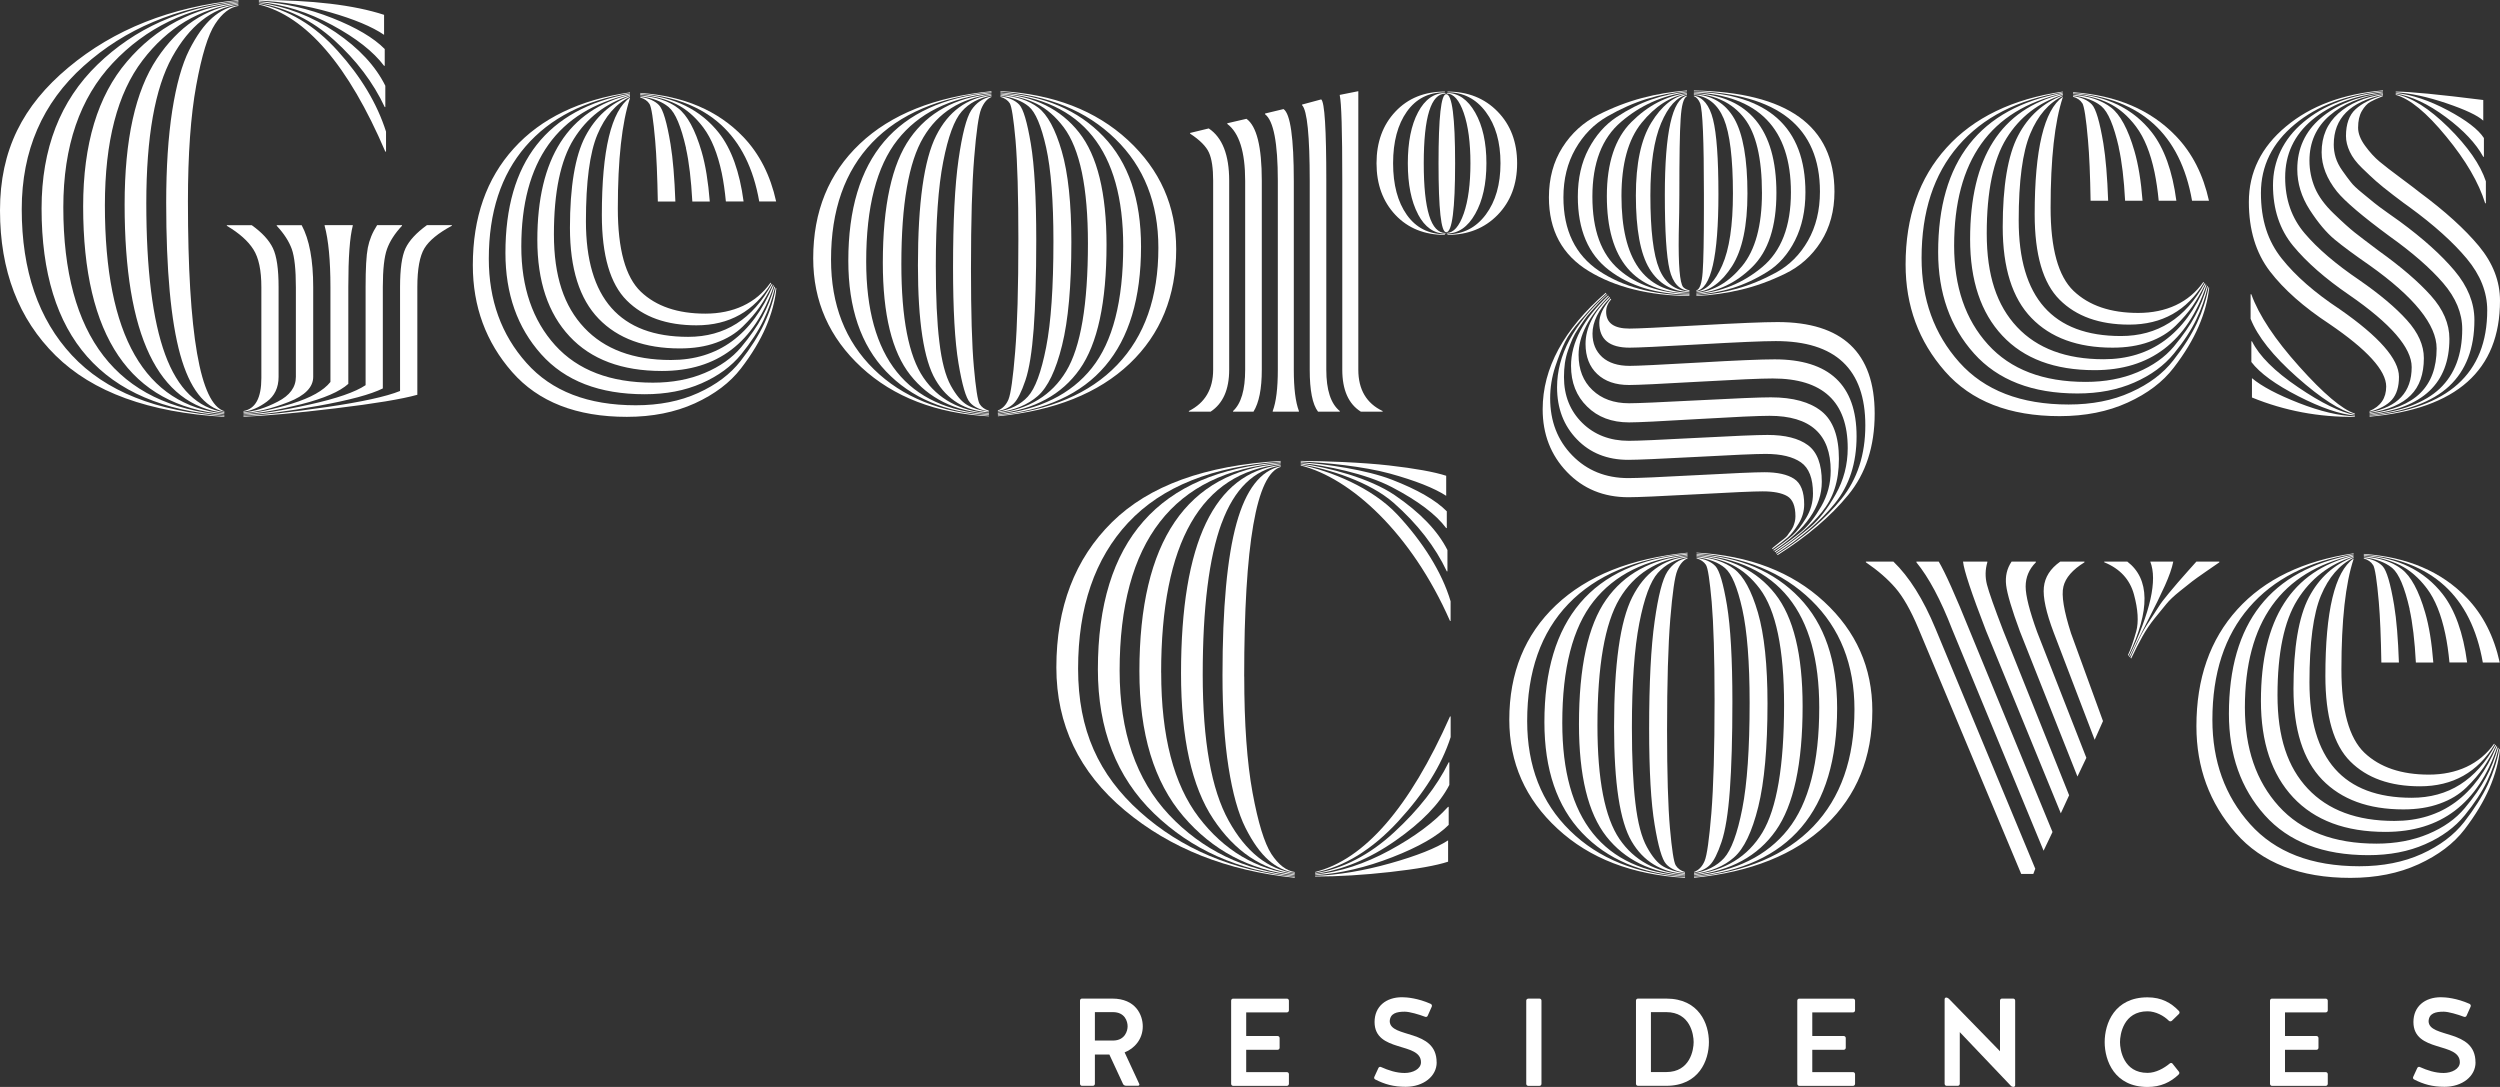
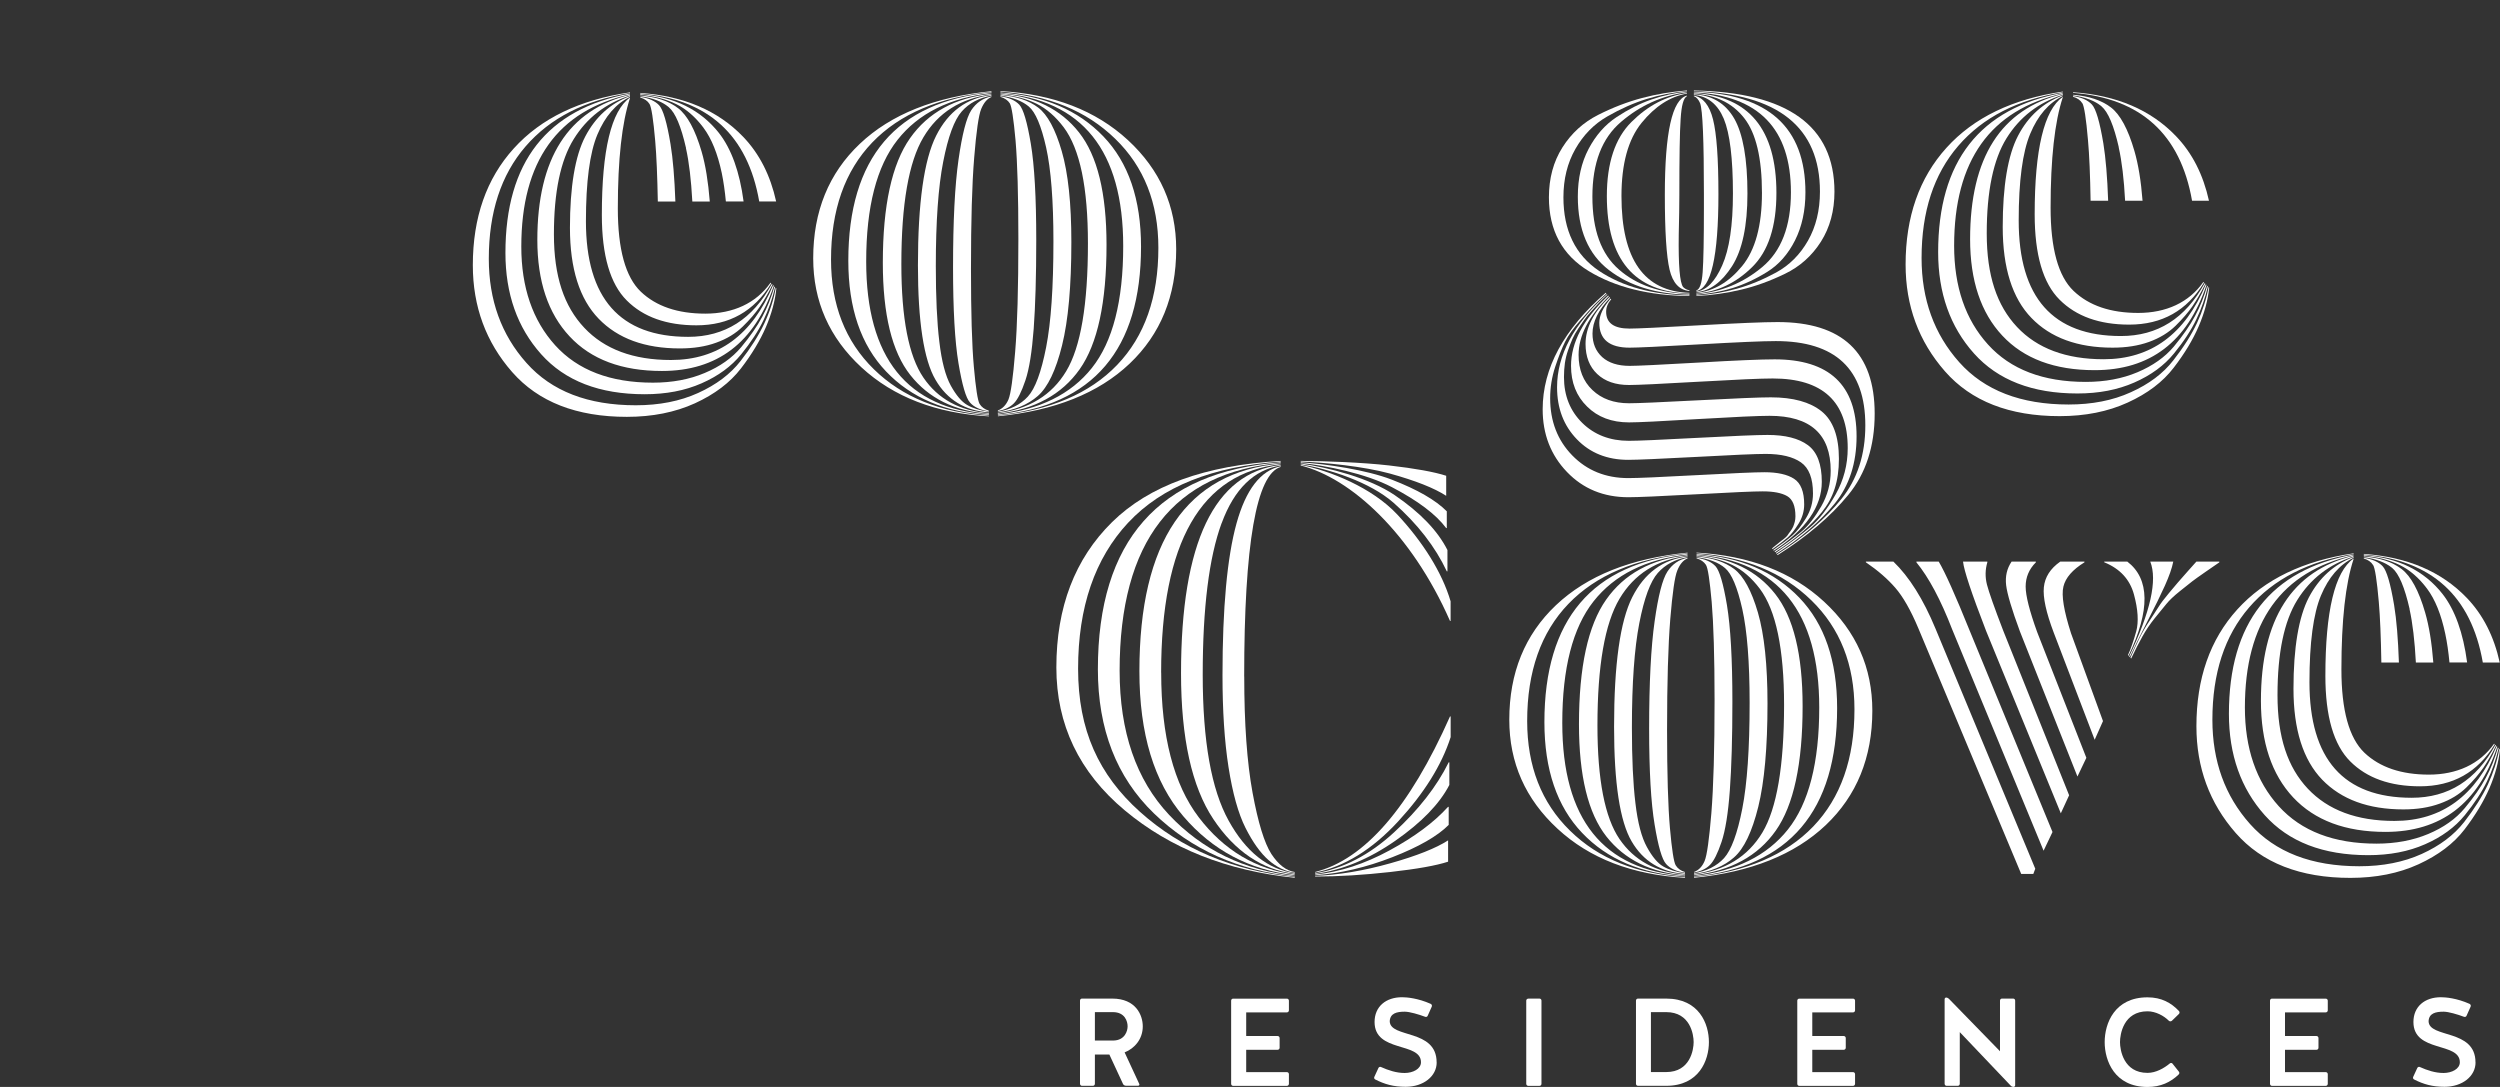
<svg xmlns="http://www.w3.org/2000/svg" width="46" height="20" viewBox="0 0 46 20" fill="none">
  <rect x="0" y="0" width="46" height="20" fill="#333333" stroke="none" />
  <path d="M20.748 18.885C20.748 18.795 20.7 18.623 20.477 18.623H20.146V19.146H20.486C20.7 19.142 20.748 18.967 20.748 18.885ZM20.146 19.942C20.146 19.962 20.13 19.979 20.11 19.979H19.908C19.888 19.979 19.872 19.962 19.872 19.942V18.411C19.872 18.39 19.888 18.374 19.908 18.374H20.466C20.898 18.374 21.027 18.677 21.027 18.885C21.027 19.119 20.877 19.291 20.693 19.364C20.777 19.547 20.879 19.763 20.963 19.946C20.971 19.96 20.959 19.977 20.943 19.977H20.716C20.694 19.977 20.673 19.964 20.664 19.946L20.412 19.403H20.146V19.942Z" fill="white" />
  <path d="M22.93 19.314V19.727H23.679C23.699 19.727 23.716 19.743 23.716 19.764V19.943C23.716 19.963 23.699 19.98 23.679 19.98H22.689C22.669 19.98 22.653 19.963 22.653 19.943V18.412C22.653 18.391 22.669 18.375 22.689 18.375H23.679C23.699 18.375 23.716 18.391 23.716 18.412V18.591C23.716 18.611 23.699 18.628 23.679 18.628H22.93V19.063H23.509C23.529 19.063 23.545 19.08 23.545 19.1V19.279C23.545 19.299 23.529 19.316 23.509 19.316H22.93V19.314Z" fill="white" />
  <path d="M26.435 19.548C26.435 19.803 26.192 19.997 25.865 19.997C25.64 19.997 25.479 19.951 25.304 19.862C25.286 19.853 25.279 19.832 25.288 19.814L25.363 19.651C25.372 19.633 25.392 19.624 25.41 19.633C25.549 19.695 25.694 19.743 25.846 19.743C25.998 19.743 26.146 19.668 26.146 19.546C26.146 19.166 25.292 19.374 25.292 18.805C25.292 18.519 25.502 18.349 25.798 18.349C25.884 18.349 26.089 18.366 26.325 18.471C26.345 18.48 26.352 18.503 26.345 18.521L26.27 18.689C26.263 18.709 26.241 18.716 26.223 18.709C26.109 18.666 25.937 18.615 25.848 18.615C25.698 18.615 25.58 18.645 25.571 18.789C25.575 19.11 26.434 18.924 26.434 19.548" fill="white" />
  <path d="M28.12 18.374H28.326C28.347 18.374 28.363 18.39 28.363 18.411V19.943C28.363 19.963 28.347 19.98 28.326 19.98H28.12C28.1 19.98 28.083 19.963 28.083 19.943V18.412C28.083 18.391 28.1 18.375 28.12 18.375V18.374Z" fill="white" />
  <path d="M30.658 19.726C31.099 19.726 31.163 19.316 31.163 19.174C31.163 19.032 31.099 18.623 30.658 18.623H30.377V19.726H30.658ZM30.139 19.979C30.118 19.979 30.102 19.962 30.102 19.942V18.411C30.102 18.39 30.118 18.374 30.139 18.374H30.658C31.264 18.374 31.444 18.839 31.444 19.174C31.444 19.508 31.265 19.979 30.658 19.979H30.139Z" fill="white" />
  <path d="M33.346 19.314V19.727H34.096C34.116 19.727 34.133 19.743 34.133 19.764V19.943C34.133 19.963 34.116 19.98 34.096 19.98H33.106C33.086 19.98 33.07 19.963 33.07 19.943V18.412C33.07 18.391 33.086 18.375 33.106 18.375H34.096C34.116 18.375 34.133 18.391 34.133 18.412V18.591C34.133 18.611 34.116 18.628 34.096 18.628H33.346V19.063H33.926C33.946 19.063 33.962 19.08 33.962 19.1V19.279C33.962 19.299 33.946 19.316 33.926 19.316H33.346V19.314Z" fill="white" />
  <path d="M35.817 19.979C35.797 19.979 35.781 19.962 35.781 19.942V18.385C35.781 18.369 35.794 18.355 35.808 18.355C35.826 18.355 35.844 18.363 35.858 18.376L36.8 19.343V18.411C36.8 18.39 36.816 18.374 36.836 18.374H37.043C37.063 18.374 37.079 18.39 37.079 18.411V19.969C37.079 19.986 37.065 19.999 37.048 19.999C37.031 19.999 37.011 19.992 36.998 19.977L36.06 18.991V19.942C36.06 19.962 36.044 19.979 36.024 19.979H35.817Z" fill="white" />
  <path d="M39.96 18.784C39.944 18.797 39.921 18.795 39.907 18.782C39.816 18.69 39.664 18.608 39.514 18.608C39.072 18.608 39.008 19.032 39.008 19.175C39.008 19.317 39.072 19.741 39.514 19.741C39.669 19.741 39.821 19.654 39.925 19.567C39.942 19.554 39.964 19.556 39.975 19.572L40.091 19.718C40.105 19.734 40.102 19.757 40.087 19.771C39.939 19.913 39.757 20 39.514 20C38.908 20 38.726 19.518 38.726 19.175C38.726 18.831 38.907 18.351 39.514 18.351C39.77 18.351 39.948 18.45 40.094 18.604C40.107 18.62 40.107 18.643 40.092 18.657L39.96 18.785V18.784Z" fill="white" />
  <path d="M42.044 19.314V19.727H42.794C42.814 19.727 42.831 19.743 42.831 19.764V19.943C42.831 19.963 42.814 19.98 42.794 19.98H41.804C41.784 19.98 41.768 19.963 41.768 19.943V18.412C41.768 18.391 41.784 18.375 41.804 18.375H42.794C42.814 18.375 42.831 18.391 42.831 18.412V18.591C42.831 18.611 42.814 18.628 42.794 18.628H42.044V19.063H42.624C42.644 19.063 42.66 19.08 42.66 19.1V19.279C42.66 19.299 42.644 19.316 42.624 19.316H42.044V19.314Z" fill="white" />
  <path d="M45.55 19.548C45.55 19.803 45.307 19.997 44.98 19.997C44.755 19.997 44.594 19.951 44.419 19.862C44.401 19.853 44.394 19.832 44.403 19.814L44.478 19.651C44.487 19.633 44.507 19.624 44.525 19.633C44.664 19.695 44.809 19.743 44.961 19.743C45.113 19.743 45.261 19.668 45.261 19.546C45.261 19.166 44.407 19.374 44.407 18.805C44.407 18.519 44.617 18.349 44.913 18.349C44.999 18.349 45.204 18.366 45.44 18.471C45.46 18.48 45.467 18.503 45.46 18.521L45.385 18.689C45.378 18.709 45.356 18.716 45.337 18.709C45.224 18.666 45.052 18.615 44.963 18.615C44.813 18.615 44.694 18.645 44.686 18.789C44.69 19.11 45.549 18.924 45.549 19.548" fill="white" />
-   <path d="M4.763 0.084V0.072C5.304 0.175 5.788 0.463 6.215 0.938C6.643 1.412 6.939 1.907 7.103 2.422V2.79H7.09C6.409 1.2 5.633 0.297 4.763 0.083M4.763 0.059V0.047C5.272 0.119 5.742 0.301 6.174 0.593C6.605 0.886 6.91 1.215 7.09 1.578V1.97H7.079C6.868 1.519 6.558 1.109 6.15 0.74C5.743 0.372 5.28 0.145 4.763 0.058M4.763 0.036V0.024C5.225 0.055 5.675 0.159 6.115 0.332C6.554 0.506 6.876 0.696 7.079 0.902V1.211H7.067C6.871 0.95 6.554 0.701 6.115 0.463C5.675 0.226 5.226 0.083 4.763 0.036ZM4.763 0.012V0C5.742 0 6.511 0.091 7.067 0.273V0.641C6.847 0.491 6.516 0.353 6.074 0.226C5.631 0.099 5.193 0.029 4.763 0.012ZM4.48 7.599V7.587C4.676 7.572 4.886 7.507 5.109 7.391C5.333 7.277 5.444 7.124 5.444 6.934V5.283C5.444 4.959 5.419 4.725 5.369 4.583C5.317 4.441 5.226 4.298 5.092 4.155V4.144H5.551C5.692 4.405 5.763 4.785 5.763 5.283V6.934C5.763 7.124 5.612 7.279 5.31 7.397C5.008 7.516 4.731 7.583 4.481 7.599M4.48 7.646V7.633C4.793 7.617 5.199 7.555 5.698 7.443C6.195 7.333 6.538 7.214 6.727 7.087V5.282C6.727 4.942 6.74 4.7 6.768 4.558C6.796 4.416 6.852 4.277 6.939 4.143H7.397V4.154C7.264 4.296 7.172 4.44 7.121 4.582C7.07 4.724 7.044 4.958 7.044 5.282V7.147C6.824 7.257 6.428 7.364 5.857 7.467C5.284 7.57 4.826 7.629 4.481 7.645M4.48 7.622V7.61C4.73 7.594 5.029 7.532 5.374 7.426C5.718 7.319 5.954 7.187 6.08 7.028V5.282C6.08 4.791 6.044 4.416 5.973 4.154V4.143H6.491V4.154C6.436 4.36 6.409 4.736 6.409 5.282V7.063C6.252 7.205 5.964 7.33 5.545 7.437C5.125 7.543 4.771 7.605 4.48 7.621M4.48 7.669V7.657C4.849 7.641 5.358 7.585 6.009 7.49C6.659 7.395 7.11 7.296 7.361 7.194V5.282C7.361 4.95 7.394 4.713 7.461 4.57C7.528 4.428 7.659 4.285 7.855 4.143H8.314V4.154C8.063 4.289 7.895 4.427 7.809 4.569C7.723 4.712 7.679 4.949 7.679 5.281V7.264C7.397 7.343 6.893 7.427 6.169 7.514C5.443 7.601 4.881 7.652 4.481 7.668M4.48 7.575V7.563C4.7 7.523 4.809 7.322 4.809 6.957V5.283C4.809 4.974 4.761 4.743 4.662 4.589C4.564 4.434 4.402 4.29 4.174 4.155V4.144H4.633C4.822 4.279 4.951 4.419 5.021 4.565C5.092 4.712 5.126 4.951 5.126 5.283V6.934C5.126 7.132 5.053 7.284 4.909 7.391C4.764 7.498 4.621 7.56 4.479 7.575M4.128 7.563V7.575C3.759 7.496 3.489 7.146 3.316 6.525C3.144 5.904 3.058 4.971 3.058 3.729C3.058 3.08 3.095 2.516 3.169 2.037C3.244 1.559 3.348 1.186 3.481 0.921C3.615 0.657 3.756 0.458 3.905 0.328C4.054 0.197 4.215 0.121 4.387 0.097V0.109C4.23 0.133 4.087 0.244 3.958 0.442C3.828 0.639 3.712 1.016 3.611 1.57C3.509 2.124 3.458 2.836 3.458 3.707C3.458 6.145 3.682 7.431 4.129 7.566M4.128 7.586V7.598C2.905 7.447 2.293 6.169 2.293 3.764C2.293 2.569 2.491 1.674 2.887 1.08C3.283 0.487 3.782 0.15 4.386 0.071V0.083C3.892 0.154 3.486 0.477 3.168 1.05C2.851 1.624 2.692 2.521 2.692 3.739C2.692 4.957 2.808 5.894 3.039 6.523C3.27 7.152 3.632 7.507 4.127 7.585M4.128 7.61V7.622C2.396 7.464 1.53 6.189 1.53 3.799C1.53 2.652 1.798 1.763 2.335 1.134C2.872 0.505 3.555 0.143 4.387 0.048V0.06C3.674 0.155 3.085 0.505 2.623 1.111C2.161 1.716 1.93 2.605 1.93 3.776C1.93 6.174 2.662 7.452 4.129 7.61M4.128 7.634V7.647C1.886 7.473 0.765 6.203 0.765 3.836C0.765 2.736 1.107 1.853 1.794 1.188C2.48 0.524 3.344 0.136 4.387 0.025V0.037C3.454 0.14 2.684 0.513 2.076 1.159C1.469 1.804 1.165 2.689 1.165 3.813C1.165 6.187 2.152 7.462 4.128 7.636M4.128 7.658V7.67C2.74 7.592 1.706 7.215 1.023 6.542C0.341 5.869 0 4.98 0 3.871C0 2.762 0.419 1.942 1.258 1.242C2.097 0.541 3.139 0.128 4.386 0.001V0.013C3.249 0.132 2.3 0.532 1.541 1.213C0.78 1.894 0.4 2.773 0.4 3.848C0.4 4.981 0.708 5.876 1.323 6.537C1.938 7.198 2.873 7.572 4.128 7.659" fill="white" />
  <path d="M18.408 1.784V1.771C18.565 1.795 18.68 1.847 18.755 1.926C18.829 2.005 18.9 2.245 18.967 2.644C19.034 3.044 19.067 3.635 19.067 4.418C19.067 5.083 19.051 5.627 19.02 6.05C18.988 6.474 18.938 6.791 18.867 7C18.796 7.21 18.726 7.35 18.655 7.422C18.584 7.493 18.487 7.54 18.361 7.564V7.552C18.447 7.52 18.512 7.452 18.556 7.35C18.598 7.248 18.64 6.954 18.679 6.472C18.719 5.989 18.738 5.297 18.738 4.394C18.738 3.587 18.72 2.983 18.686 2.583C18.65 2.183 18.614 1.956 18.58 1.901C18.545 1.846 18.488 1.806 18.41 1.783M18.408 1.76V1.748C18.698 1.771 18.93 1.849 19.102 1.979C19.274 2.11 19.419 2.377 19.536 2.781C19.654 3.185 19.713 3.742 19.713 4.455C19.713 5.262 19.656 5.896 19.542 6.354C19.429 6.813 19.28 7.124 19.096 7.286C18.911 7.448 18.666 7.549 18.36 7.588V7.576C18.595 7.536 18.78 7.443 18.913 7.297C19.047 7.151 19.159 6.848 19.249 6.389C19.339 5.93 19.383 5.281 19.383 4.442C19.383 3.69 19.338 3.114 19.249 2.714C19.159 2.314 19.053 2.064 18.931 1.961C18.809 1.858 18.635 1.791 18.407 1.759M18.408 1.737V1.724C19.035 1.771 19.517 2.009 19.854 2.437C20.192 2.865 20.36 3.553 20.36 4.503C20.36 5.564 20.196 6.327 19.866 6.794C19.536 7.261 19.035 7.534 18.36 7.613V7.601C18.933 7.529 19.352 7.272 19.618 6.83C19.885 6.387 20.018 5.603 20.018 4.479C20.018 3.965 19.981 3.529 19.907 3.173C19.832 2.818 19.721 2.54 19.572 2.342C19.423 2.145 19.256 1.999 19.072 1.908C18.888 1.817 18.667 1.76 18.408 1.737ZM18.408 1.713V1.702C19.207 1.757 19.838 2.026 20.301 2.509C20.764 2.991 20.995 3.668 20.995 4.539C20.995 6.431 20.117 7.464 18.361 7.638V7.626C19.129 7.539 19.706 7.254 20.09 6.771C20.474 6.289 20.667 5.541 20.667 4.528C20.667 2.771 19.914 1.833 18.409 1.714M18.408 1.688V1.676C19.38 1.731 20.162 2.032 20.754 2.578C21.345 3.124 21.642 3.793 21.642 4.585C21.642 5.447 21.355 6.15 20.784 6.692C20.212 7.234 19.405 7.557 18.362 7.659V7.647C19.319 7.552 20.05 7.242 20.555 6.715C21.061 6.188 21.314 5.47 21.314 4.56C21.314 3.737 21.05 3.068 20.52 2.554C19.991 2.039 19.287 1.751 18.409 1.687M18.243 1.772V1.785C18.164 1.816 18.102 1.89 18.054 2.005C18.007 2.119 17.964 2.419 17.925 2.901C17.885 3.384 17.866 4.065 17.866 4.944C17.866 5.751 17.883 6.353 17.919 6.749C17.954 7.145 17.99 7.372 18.024 7.431C18.059 7.49 18.116 7.532 18.194 7.556V7.568C18.037 7.544 17.922 7.491 17.848 7.407C17.773 7.325 17.703 7.083 17.636 6.683C17.569 6.283 17.536 5.696 17.536 4.92C17.536 4.073 17.569 3.415 17.636 2.943C17.703 2.473 17.781 2.168 17.871 2.029C17.961 1.891 18.085 1.806 18.242 1.774M18.243 1.748V1.76C18.015 1.8 17.833 1.896 17.696 2.051C17.559 2.205 17.445 2.514 17.355 2.976C17.264 3.439 17.219 4.079 17.219 4.894C17.219 5.463 17.24 5.929 17.284 6.289C17.326 6.649 17.397 6.918 17.495 7.096C17.593 7.273 17.693 7.392 17.795 7.451C17.896 7.511 18.03 7.553 18.195 7.576V7.588C17.757 7.557 17.428 7.357 17.214 6.989C16.998 6.621 16.89 5.918 16.89 4.881C16.89 3.734 17.002 2.938 17.226 2.495C17.449 2.053 17.788 1.803 18.243 1.748ZM18.243 1.724V1.737C17.679 1.808 17.261 2.071 16.991 2.526C16.72 2.981 16.585 3.758 16.585 4.859C16.585 5.856 16.72 6.552 16.991 6.948C17.261 7.344 17.663 7.562 18.196 7.602V7.614C17.569 7.567 17.087 7.329 16.75 6.901C16.412 6.474 16.244 5.785 16.244 4.835C16.244 3.783 16.41 3.019 16.744 2.544C17.077 2.07 17.576 1.797 18.243 1.725M18.243 1.701V1.712C17.474 1.799 16.899 2.086 16.515 2.573C16.131 3.06 15.938 3.805 15.938 4.811C15.938 6.584 16.691 7.522 18.196 7.624V7.636C17.397 7.588 16.766 7.321 16.303 6.834C15.84 6.347 15.609 5.669 15.609 4.798C15.609 2.907 16.487 1.874 18.243 1.699M18.243 1.677V1.69C17.287 1.785 16.555 2.096 16.05 2.621C15.544 3.148 15.291 3.866 15.291 4.776C15.291 5.607 15.553 6.279 16.079 6.794C16.604 7.308 17.31 7.594 18.196 7.649V7.661C17.224 7.606 16.442 7.305 15.85 6.759C15.259 6.213 14.963 5.544 14.963 4.753C14.963 3.89 15.249 3.188 15.821 2.646C16.393 2.104 17.201 1.782 18.243 1.678" fill="white" />
-   <path d="M27.339 3.948C27.519 3.706 27.609 3.392 27.609 3.004C27.609 2.615 27.519 2.301 27.339 2.06C27.159 1.818 26.924 1.698 26.634 1.698V1.685C27.01 1.685 27.318 1.808 27.557 2.054C27.796 2.299 27.915 2.616 27.915 3.004C27.915 3.391 27.796 3.708 27.557 3.954C27.318 4.199 27.01 4.322 26.634 4.322V4.31C26.924 4.31 27.159 4.189 27.339 3.948ZM26.933 3.93C27.015 3.693 27.056 3.384 27.056 3.005C27.056 2.625 27.015 2.316 26.933 2.078C26.851 1.841 26.746 1.722 26.621 1.722V1.71C26.832 1.71 27.007 1.831 27.144 2.072C27.281 2.313 27.35 2.624 27.35 3.004C27.35 3.383 27.281 3.694 27.144 3.935C27.008 4.177 26.832 4.297 26.621 4.297V4.285C26.746 4.285 26.85 4.166 26.933 3.929M26.774 3.004C26.774 3.85 26.719 4.274 26.61 4.274C26.515 4.274 26.469 3.85 26.469 3.004C26.469 2.157 26.515 1.733 26.61 1.733C26.719 1.733 26.774 2.157 26.774 3.004ZM26.092 3.942C25.966 3.704 25.904 3.391 25.904 3.004C25.904 2.616 25.966 2.303 26.092 2.066C26.218 1.829 26.386 1.71 26.597 1.71V1.722C26.331 1.722 26.197 2.15 26.197 3.005C26.197 3.86 26.33 4.287 26.597 4.287V4.299C26.386 4.299 26.217 4.181 26.092 3.944M25.675 3.954C25.444 3.708 25.328 3.392 25.328 3.004C25.328 2.615 25.444 2.299 25.675 2.054C25.906 1.808 26.209 1.685 26.586 1.685V1.698C26.288 1.698 26.055 1.816 25.886 2.054C25.718 2.291 25.633 2.608 25.633 3.004C25.633 3.399 25.717 3.715 25.886 3.954C26.055 4.191 26.288 4.31 26.586 4.31V4.322C26.209 4.322 25.906 4.199 25.675 3.954ZM24.652 1.746L24.993 1.678V6.803C24.993 7.167 25.142 7.421 25.44 7.563V7.575H25.04C24.813 7.433 24.698 7.175 24.698 6.803V3.325C24.698 2.406 24.682 1.885 24.652 1.758V1.746ZM23.958 1.924L24.31 1.829C24.373 1.876 24.404 2.375 24.404 3.325V6.803C24.404 7.175 24.486 7.428 24.652 7.563V7.575H24.252C24.149 7.44 24.099 7.183 24.099 6.803V3.336C24.099 2.497 24.052 2.03 23.958 1.935V1.923V1.924ZM23.276 2.089L23.617 2.007C23.743 2.093 23.806 2.537 23.806 3.336V6.803C23.806 7.144 23.837 7.396 23.9 7.563V7.575H23.418V7.563C23.481 7.396 23.512 7.144 23.512 6.803V3.325C23.512 2.628 23.433 2.22 23.277 2.102V2.089H23.276ZM22.582 2.268L22.935 2.186C23.123 2.321 23.217 2.7 23.217 3.325V6.803C23.217 7.152 23.167 7.408 23.064 7.575H22.688V7.563C22.836 7.428 22.911 7.175 22.911 6.803V3.325C22.911 2.795 22.802 2.446 22.582 2.28V2.267V2.268ZM21.899 2.446L22.241 2.363C22.491 2.53 22.617 2.85 22.617 3.325V6.803C22.617 7.167 22.503 7.425 22.275 7.575H21.875V7.563C22.173 7.413 22.322 7.159 22.322 6.803V3.325C22.322 3.096 22.297 2.923 22.245 2.808C22.194 2.694 22.078 2.577 21.898 2.459V2.446H21.899Z" fill="white" />
-   <path d="M44.081 1.746V1.733C44.371 1.789 44.694 1.993 45.052 2.345C45.408 2.698 45.637 3.027 45.74 3.336V3.74H45.727C45.61 3.361 45.371 2.95 45.01 2.512C44.65 2.072 44.34 1.817 44.081 1.746ZM44.081 1.722V1.71C44.379 1.742 44.698 1.848 45.04 2.03C45.381 2.212 45.602 2.382 45.704 2.54V2.885H45.692C45.558 2.64 45.329 2.396 45.004 2.155C44.679 1.913 44.371 1.769 44.081 1.721M44.081 1.698V1.685C44.34 1.685 44.877 1.738 45.692 1.84V2.22C45.59 2.125 45.365 2.019 45.015 1.9C44.667 1.782 44.355 1.714 44.081 1.699M43.846 1.757V1.769C43.744 1.809 43.666 1.845 43.611 1.876C43.557 1.907 43.505 1.963 43.459 2.041C43.412 2.121 43.389 2.223 43.389 2.35C43.389 2.453 43.431 2.564 43.518 2.683C43.604 2.801 43.693 2.898 43.783 2.973C43.873 3.049 44.007 3.151 44.183 3.282C44.359 3.413 44.471 3.498 44.518 3.537C44.988 3.885 45.353 4.216 45.612 4.528C45.87 4.84 46 5.175 46 5.531C46 6.813 45.201 7.525 43.601 7.667V7.655C45.044 7.521 45.765 6.872 45.765 5.708C45.765 5.375 45.639 5.059 45.388 4.758C45.137 4.457 44.785 4.14 44.33 3.808C44.283 3.776 44.187 3.705 44.042 3.594C43.897 3.483 43.79 3.396 43.719 3.333C43.648 3.27 43.562 3.189 43.46 3.09C43.357 2.99 43.283 2.892 43.237 2.793C43.19 2.694 43.166 2.597 43.166 2.503C43.166 2.282 43.225 2.117 43.342 2.01C43.46 1.902 43.628 1.817 43.847 1.754M43.846 1.733V1.746C43.243 1.873 42.941 2.177 42.941 2.66C42.941 2.739 42.952 2.819 42.976 2.897C43 2.976 43.041 3.058 43.1 3.141C43.159 3.224 43.209 3.293 43.253 3.348C43.295 3.404 43.368 3.473 43.471 3.556C43.572 3.639 43.645 3.698 43.688 3.734C43.731 3.77 43.814 3.831 43.936 3.918C44.057 4.005 44.13 4.056 44.153 4.072C44.585 4.389 44.921 4.692 45.164 4.981C45.407 5.27 45.529 5.573 45.529 5.889C45.529 6.411 45.374 6.816 45.064 7.106C44.754 7.395 44.266 7.575 43.6 7.646V7.634C44.188 7.571 44.619 7.408 44.894 7.148C45.168 6.887 45.305 6.523 45.305 6.055C45.305 5.763 45.188 5.48 44.953 5.207C44.718 4.934 44.388 4.647 43.965 4.345C43.471 3.981 43.15 3.708 43.001 3.526C42.812 3.289 42.718 3.048 42.718 2.802C42.718 2.51 42.82 2.272 43.024 2.089C43.228 1.907 43.502 1.789 43.846 1.733ZM43.846 1.71V1.722C43.439 1.777 43.111 1.912 42.865 2.126C42.618 2.34 42.494 2.617 42.494 2.957C42.494 3.131 42.528 3.297 42.594 3.456C42.661 3.614 42.777 3.773 42.941 3.93C43.105 4.089 43.233 4.203 43.323 4.275C43.413 4.346 43.564 4.461 43.776 4.62C44.183 4.912 44.501 5.185 44.728 5.439C44.955 5.692 45.069 5.957 45.069 6.234C45.069 7.05 44.579 7.513 43.599 7.623V7.611C44.023 7.556 44.335 7.429 44.534 7.232C44.734 7.034 44.834 6.761 44.834 6.412C44.834 5.977 44.423 5.466 43.599 4.881C43.325 4.691 43.111 4.534 42.958 4.407C42.805 4.28 42.652 4.098 42.499 3.861C42.346 3.623 42.27 3.374 42.27 3.113C42.27 2.734 42.413 2.421 42.7 2.175C42.986 1.93 43.368 1.775 43.846 1.712M43.846 1.686V1.699C43.306 1.762 42.87 1.932 42.541 2.209C42.212 2.486 42.047 2.838 42.047 3.265C42.047 3.669 42.166 4.011 42.405 4.292C42.644 4.574 42.979 4.86 43.411 5.153C43.788 5.414 44.08 5.66 44.287 5.89C44.495 6.12 44.599 6.353 44.599 6.59C44.599 6.883 44.519 7.111 44.358 7.272C44.197 7.435 43.945 7.543 43.599 7.599V7.586C44.117 7.491 44.375 7.214 44.375 6.755C44.375 6.399 43.991 5.955 43.222 5.425C42.784 5.125 42.441 4.824 42.193 4.523C41.946 4.223 41.823 3.85 41.823 3.408C41.823 2.965 42.009 2.563 42.381 2.25C42.752 1.937 43.241 1.75 43.844 1.686M43.329 7.658V7.67C42.67 7.678 42.039 7.56 41.436 7.314V6.958C41.616 7.109 41.904 7.261 42.3 7.416C42.696 7.57 43.038 7.651 43.329 7.659M43.329 7.634V7.646C43.054 7.622 42.707 7.504 42.289 7.29C41.869 7.076 41.582 6.866 41.425 6.661V6.281H41.437C41.571 6.55 41.852 6.832 42.284 7.124C42.715 7.417 43.063 7.587 43.33 7.634M43.329 7.61V7.622C43.062 7.559 42.707 7.332 42.264 6.939C41.822 6.547 41.537 6.189 41.411 5.865V5.414H41.424C41.564 5.802 41.859 6.246 42.306 6.744C42.752 7.243 43.094 7.531 43.329 7.61ZM43.846 1.663V1.675C43.18 1.739 42.639 1.942 42.224 2.287C41.809 2.631 41.601 3.053 41.601 3.551C41.601 4.049 41.728 4.435 41.983 4.756C42.237 5.076 42.593 5.387 43.047 5.687C43.777 6.194 44.141 6.61 44.141 6.934C44.141 7.116 44.098 7.256 44.012 7.355C43.925 7.454 43.788 7.527 43.6 7.575V7.563C43.804 7.476 43.906 7.326 43.906 7.112C43.906 6.819 43.558 6.435 42.86 5.96C42.39 5.651 42.025 5.329 41.767 4.993C41.509 4.656 41.379 4.231 41.379 3.717C41.379 3.17 41.606 2.707 42.061 2.328C42.516 1.947 43.111 1.726 43.847 1.663" fill="white" />
  <path d="M40.334 3.694H40.645C40.539 3.215 40.339 2.818 40.037 2.504C39.574 2.021 38.943 1.752 38.144 1.697V1.709C39.392 1.807 40.12 2.471 40.334 3.695" fill="white" />
-   <path d="M39.308 2.337C39.456 2.535 39.568 2.811 39.643 3.167C39.676 3.327 39.702 3.503 39.72 3.693H40.045C39.973 3.149 39.822 2.727 39.59 2.431C39.253 2.003 38.771 1.766 38.144 1.718V1.73C38.402 1.754 38.624 1.811 38.808 1.902C38.993 1.993 39.159 2.137 39.308 2.336" fill="white" />
  <path d="M38.984 2.711C39.042 2.967 39.081 3.295 39.102 3.694H39.423C39.395 3.331 39.345 3.024 39.273 2.777C39.156 2.373 39.011 2.106 38.839 1.975C38.666 1.844 38.434 1.767 38.145 1.744V1.756C38.372 1.788 38.547 1.855 38.668 1.957C38.79 2.061 38.895 2.311 38.986 2.711" fill="white" />
  <path d="M38.314 1.897C38.349 1.952 38.385 2.18 38.419 2.58C38.444 2.854 38.459 3.228 38.467 3.694H38.79C38.775 3.258 38.745 2.905 38.702 2.64C38.635 2.24 38.565 2 38.49 1.922C38.415 1.843 38.3 1.791 38.143 1.767V1.78C38.221 1.803 38.279 1.843 38.313 1.898" fill="white" />
  <path d="M37.955 1.78V1.792C37.806 2.243 37.731 2.92 37.731 3.822C37.731 4.574 37.872 5.084 38.155 5.354C38.438 5.623 38.833 5.758 39.343 5.758C39.854 5.758 40.276 5.568 40.542 5.188L40.553 5.2C40.24 5.715 39.782 5.973 39.178 5.973C38.629 5.973 38.202 5.82 37.897 5.515C37.591 5.211 37.438 4.687 37.438 3.943C37.438 2.748 37.61 2.027 37.955 1.782M37.955 1.755V1.767C37.697 1.894 37.496 2.125 37.356 2.462C37.215 2.798 37.144 3.33 37.144 4.058C37.144 5.475 37.771 6.183 39.025 6.183C39.7 6.183 40.212 5.859 40.566 5.21L40.578 5.222C40.5 5.38 40.421 5.516 40.343 5.632C40.264 5.747 40.16 5.867 40.031 5.994C39.901 6.121 39.739 6.22 39.543 6.291C39.346 6.362 39.123 6.397 38.872 6.397C38.229 6.397 37.731 6.215 37.379 5.851C37.026 5.487 36.85 4.928 36.85 4.177C36.85 3.425 36.944 2.856 37.133 2.496C37.321 2.136 37.596 1.889 37.956 1.754M37.955 1.731V1.744C37.509 1.886 37.163 2.153 36.92 2.544C36.677 2.936 36.556 3.52 36.556 4.295C36.556 5.071 36.742 5.621 37.114 6.017C37.485 6.412 38.017 6.61 38.707 6.61C39.577 6.61 40.204 6.151 40.588 5.232L40.599 5.244C40.247 6.29 39.561 6.811 38.542 6.811C37.804 6.811 37.238 6.599 36.843 6.176C36.447 5.753 36.25 5.161 36.25 4.401C36.25 2.897 36.818 2.007 37.954 1.729M37.955 1.708V1.72C36.622 2.021 35.956 2.955 35.956 4.522C35.956 5.274 36.163 5.88 36.579 6.339C36.994 6.798 37.594 7.027 38.378 7.027C38.73 7.027 39.048 6.968 39.33 6.849C39.612 6.73 39.835 6.572 40 6.375C40.164 6.177 40.294 5.991 40.388 5.816C40.483 5.642 40.556 5.456 40.612 5.258L40.624 5.27C40.578 5.476 40.507 5.678 40.413 5.875C40.319 6.073 40.182 6.283 40.001 6.504C39.821 6.726 39.578 6.904 39.272 7.038C38.966 7.173 38.618 7.24 38.226 7.24C37.395 7.24 36.76 6.994 36.321 6.503C35.882 6.012 35.662 5.392 35.662 4.639C35.662 2.969 36.427 1.991 37.955 1.707M37.955 1.684V1.697C37.125 1.832 36.484 2.16 36.033 2.683C35.582 3.205 35.357 3.893 35.357 4.748C35.357 5.508 35.588 6.147 36.051 6.666C36.513 7.184 37.184 7.443 38.062 7.443C38.492 7.443 38.875 7.369 39.208 7.217C39.542 7.067 39.802 6.872 39.99 6.629C40.179 6.388 40.324 6.159 40.426 5.941C40.527 5.723 40.598 5.503 40.638 5.282L40.649 5.294C40.625 5.524 40.561 5.761 40.455 6.006C40.349 6.252 40.197 6.505 39.996 6.766C39.797 7.027 39.514 7.241 39.15 7.407C38.785 7.574 38.368 7.657 37.898 7.657C36.973 7.657 36.269 7.382 35.787 6.832C35.304 6.281 35.063 5.627 35.063 4.867C35.063 3.989 35.314 3.273 35.816 2.718C36.317 2.164 37.031 1.82 37.956 1.685" fill="white" />
  <path d="M13.97 3.707H14.281C14.176 3.229 13.975 2.831 13.674 2.517C13.211 2.034 12.579 1.765 11.78 1.71V1.722C13.028 1.82 13.757 2.484 13.97 3.708" fill="white" />
  <path d="M12.944 2.351C13.093 2.55 13.204 2.826 13.28 3.182C13.313 3.341 13.338 3.517 13.356 3.707H13.682C13.61 3.163 13.459 2.741 13.227 2.445C12.889 2.018 12.407 1.781 11.78 1.732V1.745C12.039 1.768 12.261 1.826 12.445 1.917C12.629 2.008 12.795 2.152 12.944 2.35" fill="white" />
  <path d="M12.621 2.725C12.679 2.981 12.717 3.309 12.739 3.708H13.06C13.031 3.344 12.982 3.038 12.91 2.791C12.792 2.387 12.647 2.12 12.475 1.989C12.303 1.858 12.071 1.782 11.781 1.758V1.77C12.008 1.802 12.184 1.869 12.305 1.972C12.427 2.075 12.532 2.326 12.623 2.725" fill="white" />
  <path d="M11.95 1.911C11.986 1.967 12.021 2.195 12.056 2.595C12.08 2.869 12.095 3.242 12.104 3.708H12.427C12.411 3.273 12.382 2.92 12.338 2.654C12.272 2.254 12.201 2.015 12.127 1.936C12.052 1.857 11.936 1.805 11.78 1.782V1.794C11.858 1.817 11.916 1.857 11.95 1.912" fill="white" />
  <path d="M11.592 1.793V1.805C11.443 2.256 11.368 2.933 11.368 3.835C11.368 4.587 11.509 5.097 11.791 5.367C12.073 5.636 12.469 5.771 12.979 5.771C13.488 5.771 13.912 5.581 14.178 5.201L14.19 5.214C13.876 5.728 13.418 5.986 12.815 5.986C12.265 5.986 11.838 5.834 11.533 5.529C11.227 5.224 11.074 4.7 11.074 3.956C11.074 2.761 11.246 2.04 11.592 1.795M11.592 1.769V1.782C11.334 1.908 11.133 2.139 10.992 2.476C10.851 2.812 10.781 3.344 10.781 4.072C10.781 5.489 11.408 6.198 12.662 6.198C13.336 6.198 13.849 5.873 14.202 5.224L14.214 5.236C14.136 5.395 14.057 5.531 13.979 5.646C13.9 5.761 13.797 5.882 13.667 6.008C13.538 6.135 13.376 6.234 13.179 6.305C12.983 6.377 12.76 6.411 12.509 6.411C11.866 6.411 11.368 6.229 11.016 5.865C10.663 5.501 10.487 4.943 10.487 4.191C10.487 3.439 10.581 2.871 10.769 2.511C10.958 2.151 11.231 1.903 11.592 1.768M11.592 1.746V1.758C11.145 1.9 10.8 2.167 10.557 2.559C10.314 2.951 10.192 3.534 10.192 4.31C10.192 5.085 10.378 5.635 10.751 6.031C11.123 6.427 11.655 6.624 12.345 6.624C13.215 6.624 13.842 6.165 14.226 5.246L14.238 5.259C13.885 6.304 13.198 6.826 12.179 6.826C11.443 6.826 10.876 6.614 10.481 6.19C10.085 5.767 9.887 5.175 9.887 4.415C9.887 2.912 10.455 2.021 11.592 1.744M11.592 1.722V1.735C10.259 2.035 9.592 2.969 9.592 4.537C9.592 5.288 9.8 5.894 10.215 6.353C10.631 6.812 11.23 7.041 12.014 7.041C12.367 7.041 12.685 6.982 12.966 6.863C13.248 6.745 13.472 6.586 13.637 6.389C13.802 6.191 13.931 6.005 14.025 5.83C14.119 5.657 14.193 5.47 14.249 5.272L14.261 5.284C14.214 5.49 14.143 5.692 14.049 5.89C13.955 6.087 13.818 6.298 13.638 6.519C13.458 6.741 13.215 6.919 12.909 7.053C12.603 7.188 12.254 7.254 11.862 7.254C11.032 7.254 10.397 7.009 9.958 6.518C9.519 6.027 9.3 5.406 9.3 4.653C9.3 2.983 10.064 2.006 11.593 1.721M11.592 1.698V1.71C10.761 1.845 10.12 2.173 9.669 2.696C9.219 3.218 8.994 3.907 8.994 4.762C8.994 5.522 9.225 6.161 9.688 6.679C10.149 7.198 10.82 7.457 11.698 7.457C12.13 7.457 12.512 7.382 12.845 7.231C13.178 7.08 13.438 6.885 13.627 6.642C13.815 6.401 13.96 6.172 14.062 5.954C14.164 5.736 14.235 5.516 14.274 5.296L14.285 5.307C14.262 5.537 14.197 5.774 14.092 6.02C13.986 6.265 13.834 6.519 13.633 6.78C13.433 7.04 13.151 7.254 12.786 7.421C12.421 7.587 12.004 7.67 11.534 7.67C10.609 7.67 9.905 7.395 9.423 6.845C8.941 6.295 8.7 5.64 8.7 4.88C8.7 4.002 8.951 3.286 9.453 2.732C9.954 2.177 10.668 1.834 11.593 1.699" fill="white" />
  <path d="M24.199 16.116C24.63 16.099 25.09 16.023 25.58 15.885C26.071 15.747 26.425 15.605 26.645 15.463V15.855C26.425 15.927 26.071 15.99 25.58 16.045C25.09 16.1 24.63 16.128 24.199 16.128V16.116ZM24.199 16.092C24.654 16.045 25.11 15.896 25.568 15.647C26.027 15.398 26.386 15.131 26.644 14.846H26.656V15.178C26.453 15.383 26.107 15.582 25.622 15.771C25.136 15.961 24.662 16.072 24.199 16.104V16.091V16.092ZM24.199 16.069C24.716 15.982 25.201 15.73 25.651 15.315C26.102 14.9 26.437 14.47 26.656 14.027H26.668V14.443C26.488 14.791 26.157 15.133 25.675 15.469C25.192 15.806 24.7 16.009 24.199 16.081V16.07V16.069ZM24.199 16.044C25.108 15.815 25.935 14.861 26.68 13.183H26.692V13.563C26.527 14.078 26.205 14.594 25.727 15.113C25.249 15.631 24.74 15.946 24.199 16.056V16.044ZM23.933 8.565V8.553C24.474 8.664 25.243 8.968 25.71 9.467C26.176 9.966 26.534 10.53 26.691 11.064V11.425H26.68C25.967 9.803 24.85 8.795 23.933 8.565ZM23.933 8.542V8.529C24.443 8.601 25.197 8.794 25.663 9.111C26.128 9.428 26.453 9.764 26.633 10.121V10.512H26.621C26.409 10.061 26.084 9.642 25.645 9.254C25.206 8.867 24.458 8.63 23.933 8.543M23.933 8.518V8.506C24.403 8.538 25.14 8.644 25.61 8.826C26.08 9.008 26.417 9.202 26.621 9.408V9.717H26.61C26.421 9.463 26.088 9.213 25.61 8.963C25.132 8.713 24.395 8.565 23.933 8.518ZM23.933 8.494V8.481C24.357 8.481 25.075 8.509 25.557 8.564C26.039 8.619 26.39 8.683 26.61 8.754V9.123C26.39 8.98 26.043 8.843 25.569 8.712C25.095 8.582 24.373 8.509 23.934 8.493" fill="white" />
  <path d="M31.216 10.275V10.263C31.373 10.286 31.489 10.338 31.564 10.417C31.638 10.496 31.709 10.736 31.776 11.135C31.842 11.535 31.876 12.126 31.876 12.91C31.876 13.574 31.86 14.118 31.829 14.542C31.798 14.965 31.747 15.282 31.676 15.492C31.605 15.702 31.535 15.842 31.465 15.913C31.394 15.985 31.296 16.032 31.171 16.055V16.043C31.257 16.012 31.322 15.944 31.365 15.842C31.408 15.739 31.449 15.446 31.489 14.963C31.528 14.48 31.548 13.788 31.548 12.885C31.548 12.078 31.529 11.475 31.495 11.075C31.459 10.675 31.425 10.448 31.389 10.393C31.353 10.338 31.296 10.298 31.218 10.274M31.216 10.251V10.239C31.506 10.263 31.738 10.341 31.91 10.47C32.082 10.601 32.228 10.868 32.346 11.272C32.463 11.676 32.522 12.234 32.522 12.946C32.522 13.753 32.465 14.387 32.352 14.846C32.238 15.305 32.09 15.616 31.905 15.777C31.721 15.94 31.476 16.04 31.17 16.08V16.068C31.405 16.028 31.589 15.935 31.723 15.789C31.855 15.642 31.968 15.339 32.058 14.88C32.148 14.421 32.193 13.773 32.193 12.933C32.193 12.181 32.147 11.606 32.058 11.206C31.968 10.806 31.863 10.555 31.74 10.452C31.619 10.349 31.444 10.282 31.216 10.251ZM31.216 10.227V10.215C31.843 10.262 32.325 10.5 32.663 10.928C33 11.355 33.168 12.043 33.168 12.993C33.168 14.054 33.003 14.818 32.674 15.284C32.345 15.752 31.843 16.025 31.169 16.104V16.091C31.741 16.02 32.16 15.763 32.427 15.32C32.693 14.877 32.827 14.094 32.827 12.97C32.827 12.456 32.789 12.02 32.715 11.664C32.641 11.308 32.529 11.031 32.38 10.832C32.231 10.635 32.064 10.49 31.881 10.399C31.697 10.308 31.475 10.251 31.216 10.227ZM31.216 10.204V10.192C32.016 10.248 32.647 10.517 33.109 10.999C33.572 11.482 33.803 12.159 33.803 13.029C33.803 14.921 32.925 15.954 31.17 16.128V16.117C31.938 16.03 32.514 15.745 32.898 15.262C33.282 14.779 33.474 14.031 33.474 13.018C33.474 11.261 32.721 10.323 31.216 10.204M31.216 10.18V10.168C32.189 10.223 32.971 10.524 33.562 11.07C34.154 11.616 34.451 12.285 34.451 13.076C34.451 13.938 34.164 14.641 33.593 15.183C33.02 15.725 32.213 16.048 31.171 16.151V16.138C32.127 16.043 32.858 15.733 33.364 15.207C33.869 14.68 34.122 13.962 34.122 13.052C34.122 12.229 33.858 11.56 33.328 11.045C32.8 10.531 32.096 10.242 31.217 10.179M31.051 10.263V10.275C30.972 10.307 30.91 10.38 30.863 10.495C30.815 10.61 30.773 10.909 30.733 11.391C30.694 11.874 30.674 12.555 30.674 13.433C30.674 14.24 30.692 14.842 30.727 15.238C30.762 15.634 30.798 15.861 30.832 15.92C30.868 15.98 30.925 16.022 31.003 16.045V16.058C30.846 16.034 30.73 15.981 30.656 15.897C30.581 15.814 30.511 15.573 30.445 15.173C30.378 14.773 30.344 14.186 30.344 13.41C30.344 12.563 30.378 11.904 30.445 11.433C30.511 10.962 30.589 10.658 30.68 10.518C30.77 10.38 30.893 10.294 31.05 10.264M31.051 10.239V10.251C30.823 10.29 30.641 10.388 30.504 10.542C30.367 10.697 30.253 11.005 30.163 11.468C30.073 11.931 30.027 12.57 30.027 13.385C30.027 13.955 30.048 14.42 30.092 14.78C30.134 15.14 30.205 15.409 30.304 15.587C30.402 15.765 30.501 15.884 30.604 15.943C30.705 16.002 30.838 16.044 31.004 16.068V16.08C30.564 16.048 30.237 15.849 30.022 15.481C29.806 15.113 29.699 14.41 29.699 13.373C29.699 12.225 29.81 11.43 30.034 10.987C30.258 10.544 30.596 10.294 31.051 10.239ZM31.051 10.215V10.227C30.487 10.298 30.07 10.562 29.799 11.017C29.529 11.472 29.393 12.25 29.393 13.349C29.393 14.347 29.529 15.043 29.799 15.439C30.07 15.835 30.472 16.052 31.005 16.092V16.105C30.378 16.058 29.895 15.819 29.558 15.392C29.221 14.964 29.053 14.276 29.053 13.326C29.053 12.274 29.219 11.509 29.552 11.035C29.885 10.56 30.385 10.287 31.051 10.216M31.051 10.191V10.203C30.282 10.289 29.707 10.577 29.322 11.064C28.938 11.55 28.746 12.296 28.746 13.301C28.746 15.075 29.498 16.012 31.004 16.115V16.126C30.204 16.079 29.573 15.811 29.11 15.324C28.648 14.837 28.417 14.159 28.417 13.288C28.417 11.396 29.295 10.364 31.05 10.189M31.051 10.168V10.18C30.095 10.275 29.364 10.586 28.858 11.112C28.353 11.638 28.1 12.356 28.1 13.267C28.1 14.098 28.362 14.77 28.888 15.284C29.412 15.799 30.118 16.084 31.005 16.139V16.152C30.032 16.096 29.25 15.796 28.659 15.249C28.067 14.703 27.771 14.035 27.771 13.243C27.771 12.381 28.057 11.678 28.629 11.136C29.202 10.594 30.009 10.272 31.051 10.169" fill="white" />
  <path d="M39.212 12.115L39.2 12.103C39.255 11.976 39.31 11.857 39.364 11.747C39.419 11.636 39.482 11.527 39.553 11.421C39.624 11.314 39.678 11.228 39.718 11.166C39.757 11.102 39.819 11.02 39.906 10.916C39.992 10.813 40.047 10.749 40.071 10.72C40.095 10.692 40.155 10.623 40.254 10.512C40.352 10.402 40.405 10.343 40.413 10.334H40.836V10.347C40.813 10.363 40.732 10.418 40.595 10.513C40.458 10.608 40.371 10.67 40.337 10.697C40.301 10.725 40.226 10.784 40.113 10.875C39.999 10.966 39.915 11.046 39.861 11.113C39.806 11.18 39.735 11.267 39.649 11.373C39.563 11.48 39.486 11.593 39.42 11.712C39.353 11.831 39.285 11.966 39.214 12.116M39.189 12.091L39.177 12.079C39.569 11.256 39.699 10.674 39.565 10.334H39.988C39.965 10.453 39.913 10.599 39.835 10.774C39.757 10.948 39.649 11.168 39.512 11.433C39.374 11.698 39.267 11.918 39.189 12.091ZM39.166 12.067L39.154 12.055C39.208 11.936 39.259 11.79 39.307 11.616C39.353 11.442 39.34 11.216 39.265 10.939C39.19 10.662 39.008 10.464 38.718 10.346V10.333H39.142C39.557 10.65 39.565 11.228 39.165 12.067M37.908 10.334H38.354V10.347C38.135 10.482 38.006 10.63 37.967 10.792C37.927 10.954 37.975 11.241 38.107 11.653L38.695 13.268L38.542 13.612L37.789 11.641C37.648 11.269 37.588 10.991 37.607 10.805C37.626 10.619 37.726 10.462 37.907 10.335M37.013 10.334H37.46V10.347C37.334 10.473 37.272 10.622 37.272 10.792C37.272 10.961 37.343 11.241 37.483 11.628L38.389 13.944L38.225 14.288L37.166 11.617C37.017 11.213 36.933 10.931 36.913 10.768C36.894 10.605 36.927 10.461 37.013 10.334ZM36.12 10.334H36.567V10.347C36.527 10.482 36.525 10.618 36.56 10.757C36.596 10.895 36.695 11.178 36.86 11.606L38.072 14.633L37.919 14.965L36.543 11.606C36.277 10.917 36.136 10.494 36.12 10.335M35.262 10.334H35.673C35.791 10.533 35.979 10.952 36.237 11.592L37.766 15.309L37.602 15.653L35.92 11.581C35.709 11.035 35.489 10.624 35.262 10.347V10.334ZM34.333 10.334H34.839C35.128 10.612 35.388 11.023 35.614 11.569L37.449 15.985L37.413 16.08H37.19L35.296 11.557C35.156 11.224 35.014 10.977 34.873 10.815C34.732 10.652 34.552 10.496 34.332 10.346V10.333L34.333 10.334Z" fill="white" />
  <path d="M45.684 12.19H45.995C45.89 11.711 45.689 11.313 45.387 10.999C44.924 10.517 44.293 10.248 43.494 10.192V10.204C44.742 10.303 45.47 10.966 45.684 12.191" fill="white" />
  <path d="M44.658 10.832C44.807 11.031 44.918 11.307 44.993 11.663C45.027 11.822 45.052 11.998 45.07 12.189H45.395C45.323 11.645 45.172 11.222 44.941 10.927C44.603 10.499 44.121 10.262 43.494 10.214V10.226C43.752 10.249 43.974 10.307 44.158 10.398C44.343 10.489 44.509 10.633 44.658 10.832" fill="white" />
  <path d="M44.335 11.207C44.392 11.463 44.431 11.791 44.452 12.19H44.773C44.745 11.827 44.695 11.52 44.623 11.272C44.506 10.868 44.361 10.601 44.189 10.47C44.017 10.339 43.785 10.263 43.495 10.239V10.252C43.722 10.283 43.897 10.351 44.019 10.453C44.14 10.556 44.246 10.807 44.337 11.207" fill="white" />
  <path d="M43.664 10.394C43.7 10.449 43.735 10.677 43.77 11.077C43.794 11.351 43.809 11.724 43.817 12.191H44.14C44.125 11.755 44.096 11.402 44.052 11.136C43.985 10.736 43.915 10.497 43.84 10.418C43.766 10.339 43.65 10.287 43.493 10.264V10.276C43.571 10.3 43.629 10.339 43.663 10.395" fill="white" />
  <path d="M43.306 10.275V10.287C43.157 10.738 43.082 11.415 43.082 12.317C43.082 13.069 43.223 13.579 43.505 13.85C43.787 14.118 44.183 14.253 44.692 14.253C45.202 14.253 45.625 14.063 45.892 13.684L45.903 13.696C45.59 14.21 45.131 14.468 44.527 14.468C43.978 14.468 43.551 14.316 43.246 14.011C42.94 13.706 42.787 13.182 42.787 12.438C42.787 11.244 42.959 10.523 43.305 10.277M43.306 10.251V10.263C43.047 10.39 42.847 10.621 42.706 10.957C42.565 11.294 42.494 11.825 42.494 12.554C42.494 13.97 43.121 14.679 44.375 14.679C45.05 14.679 45.562 14.355 45.916 13.705L45.928 13.717C45.85 13.876 45.771 14.012 45.693 14.128C45.614 14.242 45.511 14.363 45.381 14.49C45.251 14.617 45.089 14.716 44.893 14.786C44.696 14.858 44.474 14.893 44.222 14.893C43.579 14.893 43.082 14.711 42.729 14.347C42.377 13.982 42.2 13.424 42.2 12.672C42.2 11.921 42.295 11.352 42.483 10.992C42.672 10.632 42.945 10.384 43.306 10.249M43.306 10.227V10.239C42.859 10.382 42.514 10.648 42.27 11.04C42.027 11.432 41.906 12.016 41.906 12.791C41.906 13.566 42.092 14.116 42.464 14.512C42.837 14.908 43.367 15.105 44.057 15.105C44.927 15.105 45.554 14.646 45.938 13.728L45.95 13.74C45.598 14.785 44.911 15.307 43.893 15.307C43.156 15.307 42.59 15.095 42.194 14.672C41.798 14.248 41.601 13.656 41.601 12.896C41.601 11.393 42.169 10.502 43.306 10.225M43.306 10.204V10.216C41.973 10.517 41.306 11.45 41.306 13.018C41.306 13.77 41.514 14.375 41.929 14.834C42.344 15.293 42.944 15.523 43.728 15.523C44.081 15.523 44.399 15.463 44.68 15.345C44.963 15.226 45.186 15.068 45.351 14.87C45.516 14.673 45.645 14.487 45.739 14.312C45.833 14.138 45.907 13.952 45.962 13.753L45.975 13.766C45.928 13.971 45.857 14.174 45.763 14.371C45.669 14.568 45.532 14.779 45.352 15C45.171 15.222 44.928 15.4 44.622 15.534C44.316 15.669 43.968 15.735 43.576 15.735C42.745 15.735 42.11 15.49 41.671 14.999C41.232 14.508 41.012 13.887 41.012 13.135C41.012 11.464 41.777 10.487 43.306 10.203M43.306 10.18V10.192C42.475 10.327 41.834 10.655 41.383 11.178C40.932 11.701 40.708 12.389 40.708 13.244C40.708 14.004 40.938 14.643 41.401 15.162C41.863 15.68 42.534 15.939 43.412 15.939C43.843 15.939 44.225 15.864 44.559 15.713C44.892 15.562 45.152 15.367 45.341 15.125C45.529 14.883 45.674 14.654 45.776 14.437C45.877 14.219 45.948 13.999 45.988 13.778L45.999 13.789C45.976 14.019 45.911 14.257 45.806 14.502C45.699 14.747 45.547 15.001 45.347 15.262C45.147 15.523 44.864 15.736 44.5 15.903C44.135 16.07 43.718 16.153 43.248 16.153C42.323 16.153 41.619 15.877 41.137 15.327C40.655 14.777 40.414 14.123 40.414 13.363C40.414 12.484 40.664 11.768 41.166 11.214C41.668 10.66 42.382 10.316 43.307 10.181" fill="white" />
  <path d="M20.76 9.615C20.144 10.276 19.837 11.173 19.837 12.304C19.837 13.435 20.217 14.258 20.978 14.94C21.738 15.62 22.686 16.02 23.823 16.138V16.151C22.577 16.024 21.534 15.611 20.695 14.91C19.856 14.209 19.437 13.333 19.437 12.281C19.437 11.172 19.778 10.282 20.46 9.609C21.142 8.936 22.177 8.561 23.565 8.481V8.494C22.311 8.58 21.376 8.955 20.761 9.615" fill="white" />
  <path d="M20.601 12.34C20.601 13.464 20.905 14.348 21.512 14.994C22.12 15.639 22.89 16.012 23.823 16.116V16.128C22.781 16.018 21.917 15.629 21.23 14.964C20.544 14.299 20.201 13.417 20.201 12.316C20.201 9.95 21.322 8.68 23.564 8.506V8.518C21.588 8.692 20.601 9.966 20.601 12.341" fill="white" />
  <path d="M21.366 12.376C21.366 13.547 21.597 14.435 22.059 15.041C22.522 15.646 23.11 15.996 23.823 16.091V16.104C22.992 16.008 22.308 15.646 21.771 15.017C21.234 14.388 20.965 13.5 20.965 12.352C20.965 9.962 21.832 8.688 23.564 8.529V8.542C22.098 8.7 21.365 9.979 21.365 12.376" fill="white" />
  <path d="M22.477 9.628C22.246 10.257 22.13 11.185 22.13 12.412C22.13 13.638 22.289 14.527 22.607 15.1C22.924 15.674 23.33 15.996 23.824 16.068V16.08C23.22 16.001 22.721 15.665 22.325 15.071C21.929 14.477 21.731 13.582 21.731 12.388C21.731 9.982 22.343 8.703 23.566 8.554V8.565C23.071 8.644 22.709 8.999 22.478 9.628" fill="white" />
  <path d="M22.894 12.447C22.894 13.318 22.945 14.03 23.047 14.585C23.149 15.139 23.265 15.514 23.393 15.713C23.523 15.91 23.666 16.022 23.823 16.045V16.058C23.651 16.034 23.49 15.956 23.341 15.826C23.192 15.695 23.051 15.498 22.917 15.233C22.784 14.968 22.68 14.596 22.605 14.117C22.53 13.639 22.494 13.074 22.494 12.426C22.494 11.183 22.58 10.252 22.752 9.63C22.924 9.008 23.195 8.658 23.564 8.579V8.592C23.117 8.726 22.893 10.012 22.893 12.45" fill="white" />
  <path d="M32.709 10.214L32.698 10.2C33.193 9.885 33.588 9.546 33.881 9.182C34.175 8.818 34.322 8.366 34.322 7.827C34.322 6.793 33.773 6.276 32.675 6.276C32.435 6.276 31.962 6.297 31.254 6.337C30.547 6.378 30.123 6.397 29.984 6.397C29.613 6.397 29.427 6.245 29.427 5.939C29.427 5.804 29.496 5.656 29.635 5.494L29.646 5.507C29.584 5.579 29.553 5.656 29.553 5.736C29.553 5.943 29.696 6.046 29.983 6.046C30.121 6.046 30.547 6.026 31.259 5.986C31.97 5.946 32.453 5.926 32.708 5.926C33.899 5.926 34.494 6.487 34.494 7.611C34.494 8.213 34.332 8.712 34.007 9.108C33.682 9.504 33.249 9.872 32.708 10.214M32.686 10.187L32.675 10.174C32.937 9.994 33.15 9.834 33.313 9.695C33.475 9.556 33.63 9.356 33.777 9.095C33.924 8.834 33.998 8.551 33.998 8.245C33.998 7.391 33.538 6.964 32.618 6.964C32.401 6.964 31.946 6.984 31.25 7.024C30.554 7.064 30.128 7.084 29.974 7.084C29.727 7.084 29.532 7.017 29.389 6.882C29.246 6.747 29.174 6.563 29.174 6.328C29.174 6.032 29.321 5.745 29.615 5.465L29.626 5.479C29.409 5.704 29.302 5.923 29.302 6.139C29.302 6.319 29.362 6.462 29.481 6.571C29.601 6.678 29.769 6.732 29.986 6.732C30.124 6.732 30.544 6.712 31.244 6.672C31.944 6.631 32.413 6.612 32.653 6.612C33.657 6.612 34.161 7.084 34.161 8.028C34.161 8.522 34.027 8.933 33.761 9.263C33.494 9.591 33.136 9.899 32.688 10.186M32.663 10.159L32.652 10.146C32.852 10.011 33.017 9.89 33.145 9.782C33.273 9.675 33.394 9.519 33.511 9.317C33.627 9.114 33.685 8.896 33.685 8.662C33.685 7.988 33.31 7.651 32.559 7.651C32.358 7.651 31.917 7.671 31.238 7.711C30.557 7.752 30.136 7.772 29.974 7.772C29.656 7.772 29.399 7.675 29.203 7.481C29.005 7.288 28.907 7.038 28.907 6.732C28.907 6.301 29.135 5.869 29.592 5.438L29.603 5.451C29.231 5.819 29.046 6.179 29.046 6.53C29.046 6.8 29.131 7.016 29.301 7.177C29.471 7.339 29.695 7.42 29.974 7.42C30.128 7.42 30.55 7.402 31.238 7.366C31.925 7.33 32.374 7.311 32.583 7.311C32.992 7.311 33.304 7.397 33.517 7.568C33.729 7.739 33.836 8.031 33.836 8.444C33.836 8.858 33.731 9.166 33.523 9.422C33.314 9.679 33.028 9.923 32.665 10.158M32.639 10.133L32.628 10.12C32.783 10.012 32.901 9.922 32.982 9.85C33.063 9.778 33.146 9.672 33.231 9.533C33.316 9.394 33.359 9.243 33.359 9.081C33.359 8.802 33.285 8.611 33.138 8.508C32.991 8.405 32.774 8.352 32.489 8.352C32.31 8.352 31.887 8.37 31.218 8.407C30.55 8.442 30.131 8.461 29.96 8.461C29.573 8.461 29.258 8.335 29.015 8.083C28.772 7.832 28.65 7.513 28.65 7.126C28.65 6.533 28.956 5.962 29.566 5.414L29.577 5.427C29.569 5.427 29.541 5.452 29.49 5.502C29.44 5.551 29.405 5.588 29.386 5.61C29.367 5.632 29.329 5.673 29.276 5.731C29.222 5.79 29.181 5.84 29.154 5.88C29.127 5.92 29.09 5.974 29.044 6.041C28.997 6.109 28.961 6.174 28.933 6.236C28.906 6.3 28.878 6.369 28.852 6.445C28.825 6.522 28.806 6.601 28.794 6.681C28.783 6.762 28.777 6.848 28.777 6.938C28.777 7.28 28.89 7.561 29.113 7.781C29.337 8.001 29.624 8.111 29.971 8.111C30.134 8.111 30.551 8.093 31.223 8.057C31.896 8.021 32.33 8.003 32.523 8.003C32.848 8.003 33.095 8.065 33.266 8.191C33.436 8.317 33.521 8.542 33.521 8.865C33.521 9.323 33.227 9.745 32.639 10.132M32.617 10.106L32.605 10.093C32.613 10.084 32.636 10.063 32.675 10.033C32.714 10.001 32.739 9.981 32.75 9.972C32.761 9.963 32.784 9.946 32.82 9.918C32.854 9.892 32.877 9.869 32.89 9.851C32.901 9.832 32.919 9.808 32.942 9.777C32.966 9.745 32.983 9.717 32.995 9.689C33.006 9.661 33.016 9.633 33.024 9.601C33.032 9.569 33.036 9.536 33.036 9.5C33.036 9.312 32.985 9.188 32.885 9.129C32.784 9.07 32.633 9.041 32.433 9.041C32.278 9.041 31.871 9.058 31.209 9.095C30.548 9.131 30.133 9.149 29.962 9.149C29.506 9.149 29.129 8.994 28.832 8.684C28.534 8.374 28.385 7.989 28.385 7.531C28.385 6.775 28.772 6.062 29.545 5.387L29.556 5.4C29.44 5.507 29.365 5.58 29.33 5.616C29.296 5.651 29.212 5.744 29.081 5.892C28.949 6.04 28.855 6.173 28.797 6.29C28.739 6.406 28.679 6.56 28.616 6.748C28.554 6.937 28.523 7.13 28.523 7.328C28.523 7.75 28.658 8.101 28.929 8.379C29.2 8.657 29.544 8.797 29.961 8.797C30.131 8.797 30.549 8.779 31.214 8.743C31.879 8.707 32.297 8.689 32.466 8.689C32.705 8.689 32.888 8.73 33.011 8.81C33.135 8.89 33.197 9.048 33.197 9.282C33.197 9.408 33.162 9.526 33.092 9.639C33.022 9.751 32.957 9.834 32.895 9.889C32.833 9.943 32.74 10.014 32.616 10.104" fill="white" />
  <path d="M31.086 5.435V5.447C30.343 5.439 29.726 5.287 29.236 4.99C28.745 4.693 28.5 4.24 28.5 3.632C28.5 3.281 28.583 2.974 28.749 2.712C28.915 2.45 29.134 2.252 29.404 2.115C29.675 1.978 29.943 1.875 30.21 1.804C30.477 1.733 30.753 1.687 31.04 1.664V1.675C30.785 1.699 30.538 1.748 30.298 1.821C30.058 1.896 29.817 2.003 29.572 2.144C29.329 2.284 29.134 2.483 28.987 2.741C28.84 2.999 28.767 3.295 28.767 3.631C28.767 4.24 28.986 4.69 29.422 4.984C29.859 5.276 30.414 5.426 31.087 5.435" fill="white" />
  <path d="M31.086 5.411V5.422C30.483 5.414 29.99 5.264 29.607 4.971C29.224 4.679 29.032 4.228 29.032 3.618C29.032 3.283 29.098 2.99 29.23 2.74C29.362 2.49 29.533 2.295 29.746 2.154C29.958 2.014 30.171 1.906 30.384 1.832C30.596 1.758 30.814 1.709 31.039 1.685V1.697C30.582 1.759 30.179 1.941 29.828 2.242C29.475 2.542 29.3 3.001 29.3 3.617C29.3 4.234 29.462 4.674 29.787 4.958C30.112 5.243 30.545 5.394 31.086 5.409" fill="white" />
  <path d="M31.086 5.388V5.4C30.073 5.376 29.566 4.779 29.566 3.608C29.566 3 29.717 2.544 30.019 2.244C30.321 1.943 30.66 1.766 31.04 1.711V1.722C30.731 1.776 30.453 1.956 30.205 2.261C29.958 2.566 29.835 3.015 29.835 3.608C29.835 4.772 30.252 5.365 31.088 5.388" fill="white" />
-   <path d="M31.086 5.365V5.376C30.761 5.361 30.515 5.217 30.349 4.943C30.183 4.67 30.1 4.221 30.1 3.596C30.1 3.011 30.194 2.564 30.385 2.255C30.574 1.947 30.793 1.773 31.04 1.733V1.745C30.855 1.784 30.696 1.957 30.565 2.266C30.433 2.575 30.367 3.018 30.367 3.595C30.367 4.235 30.421 4.686 30.53 4.948C30.638 5.21 30.823 5.348 31.087 5.363" fill="white" />
  <path d="M31.086 5.342V5.354C30.9 5.339 30.779 5.208 30.72 4.961C30.662 4.715 30.633 4.256 30.633 3.586C30.633 2.438 30.768 1.83 31.039 1.759V1.77C30.977 1.802 30.939 1.94 30.924 2.186C30.907 2.432 30.9 2.898 30.9 3.585C30.9 3.772 30.896 4.014 30.889 4.311C30.881 4.88 30.908 5.205 30.97 5.282C31.001 5.314 31.04 5.333 31.086 5.341" fill="white" />
  <path d="M31.213 5.447V5.436C31.469 5.42 31.716 5.379 31.956 5.313C32.196 5.246 32.437 5.147 32.681 5.014C32.924 4.881 33.12 4.686 33.267 4.428C33.413 4.171 33.487 3.87 33.487 3.526C33.487 2.34 32.715 1.723 31.168 1.676V1.665C32.892 1.697 33.754 2.317 33.754 3.527C33.754 3.878 33.671 4.185 33.505 4.447C33.338 4.709 33.118 4.905 32.843 5.038C32.569 5.171 32.3 5.268 32.037 5.33C31.773 5.393 31.499 5.432 31.213 5.447Z" fill="white" />
  <path d="M31.213 5.423V5.412C31.669 5.373 32.073 5.208 32.425 4.914C32.776 4.622 32.953 4.162 32.953 3.539C32.953 2.368 32.357 1.755 31.167 1.7V1.688C32.535 1.727 33.22 2.344 33.22 3.539C33.22 3.874 33.156 4.169 33.029 4.422C32.901 4.676 32.731 4.869 32.518 5.002C32.305 5.135 32.09 5.234 31.875 5.301C31.658 5.367 31.438 5.408 31.213 5.423Z" fill="white" />
  <path d="M31.213 5.4V5.389C31.53 5.358 31.811 5.193 32.054 4.897C32.298 4.6 32.42 4.151 32.42 3.55C32.42 2.91 32.311 2.451 32.094 2.174C31.878 1.897 31.569 1.747 31.167 1.723V1.712C32.18 1.766 32.686 2.38 32.686 3.551C32.686 4.168 32.537 4.623 32.239 4.915C31.942 5.208 31.599 5.37 31.213 5.401" fill="white" />
  <path d="M31.213 5.376V5.365C31.399 5.342 31.557 5.182 31.688 4.884C31.82 4.588 31.886 4.147 31.886 3.561C31.886 2.913 31.829 2.454 31.718 2.186C31.605 1.917 31.422 1.769 31.167 1.747V1.736C31.499 1.751 31.746 1.899 31.909 2.18C32.071 2.462 32.153 2.922 32.153 3.562C32.153 4.155 32.059 4.6 31.87 4.897C31.68 5.193 31.462 5.354 31.214 5.376" fill="white" />
  <path d="M31.213 5.353V5.342C31.275 5.326 31.314 5.215 31.329 5.008C31.344 4.802 31.352 4.402 31.352 3.808V3.573C31.352 2.582 31.329 2.024 31.282 1.899C31.252 1.829 31.212 1.786 31.167 1.77V1.759C31.337 1.791 31.454 1.937 31.52 2.198C31.586 2.46 31.619 2.918 31.619 3.573C31.619 4.721 31.483 5.314 31.212 5.353" fill="white" />
</svg>